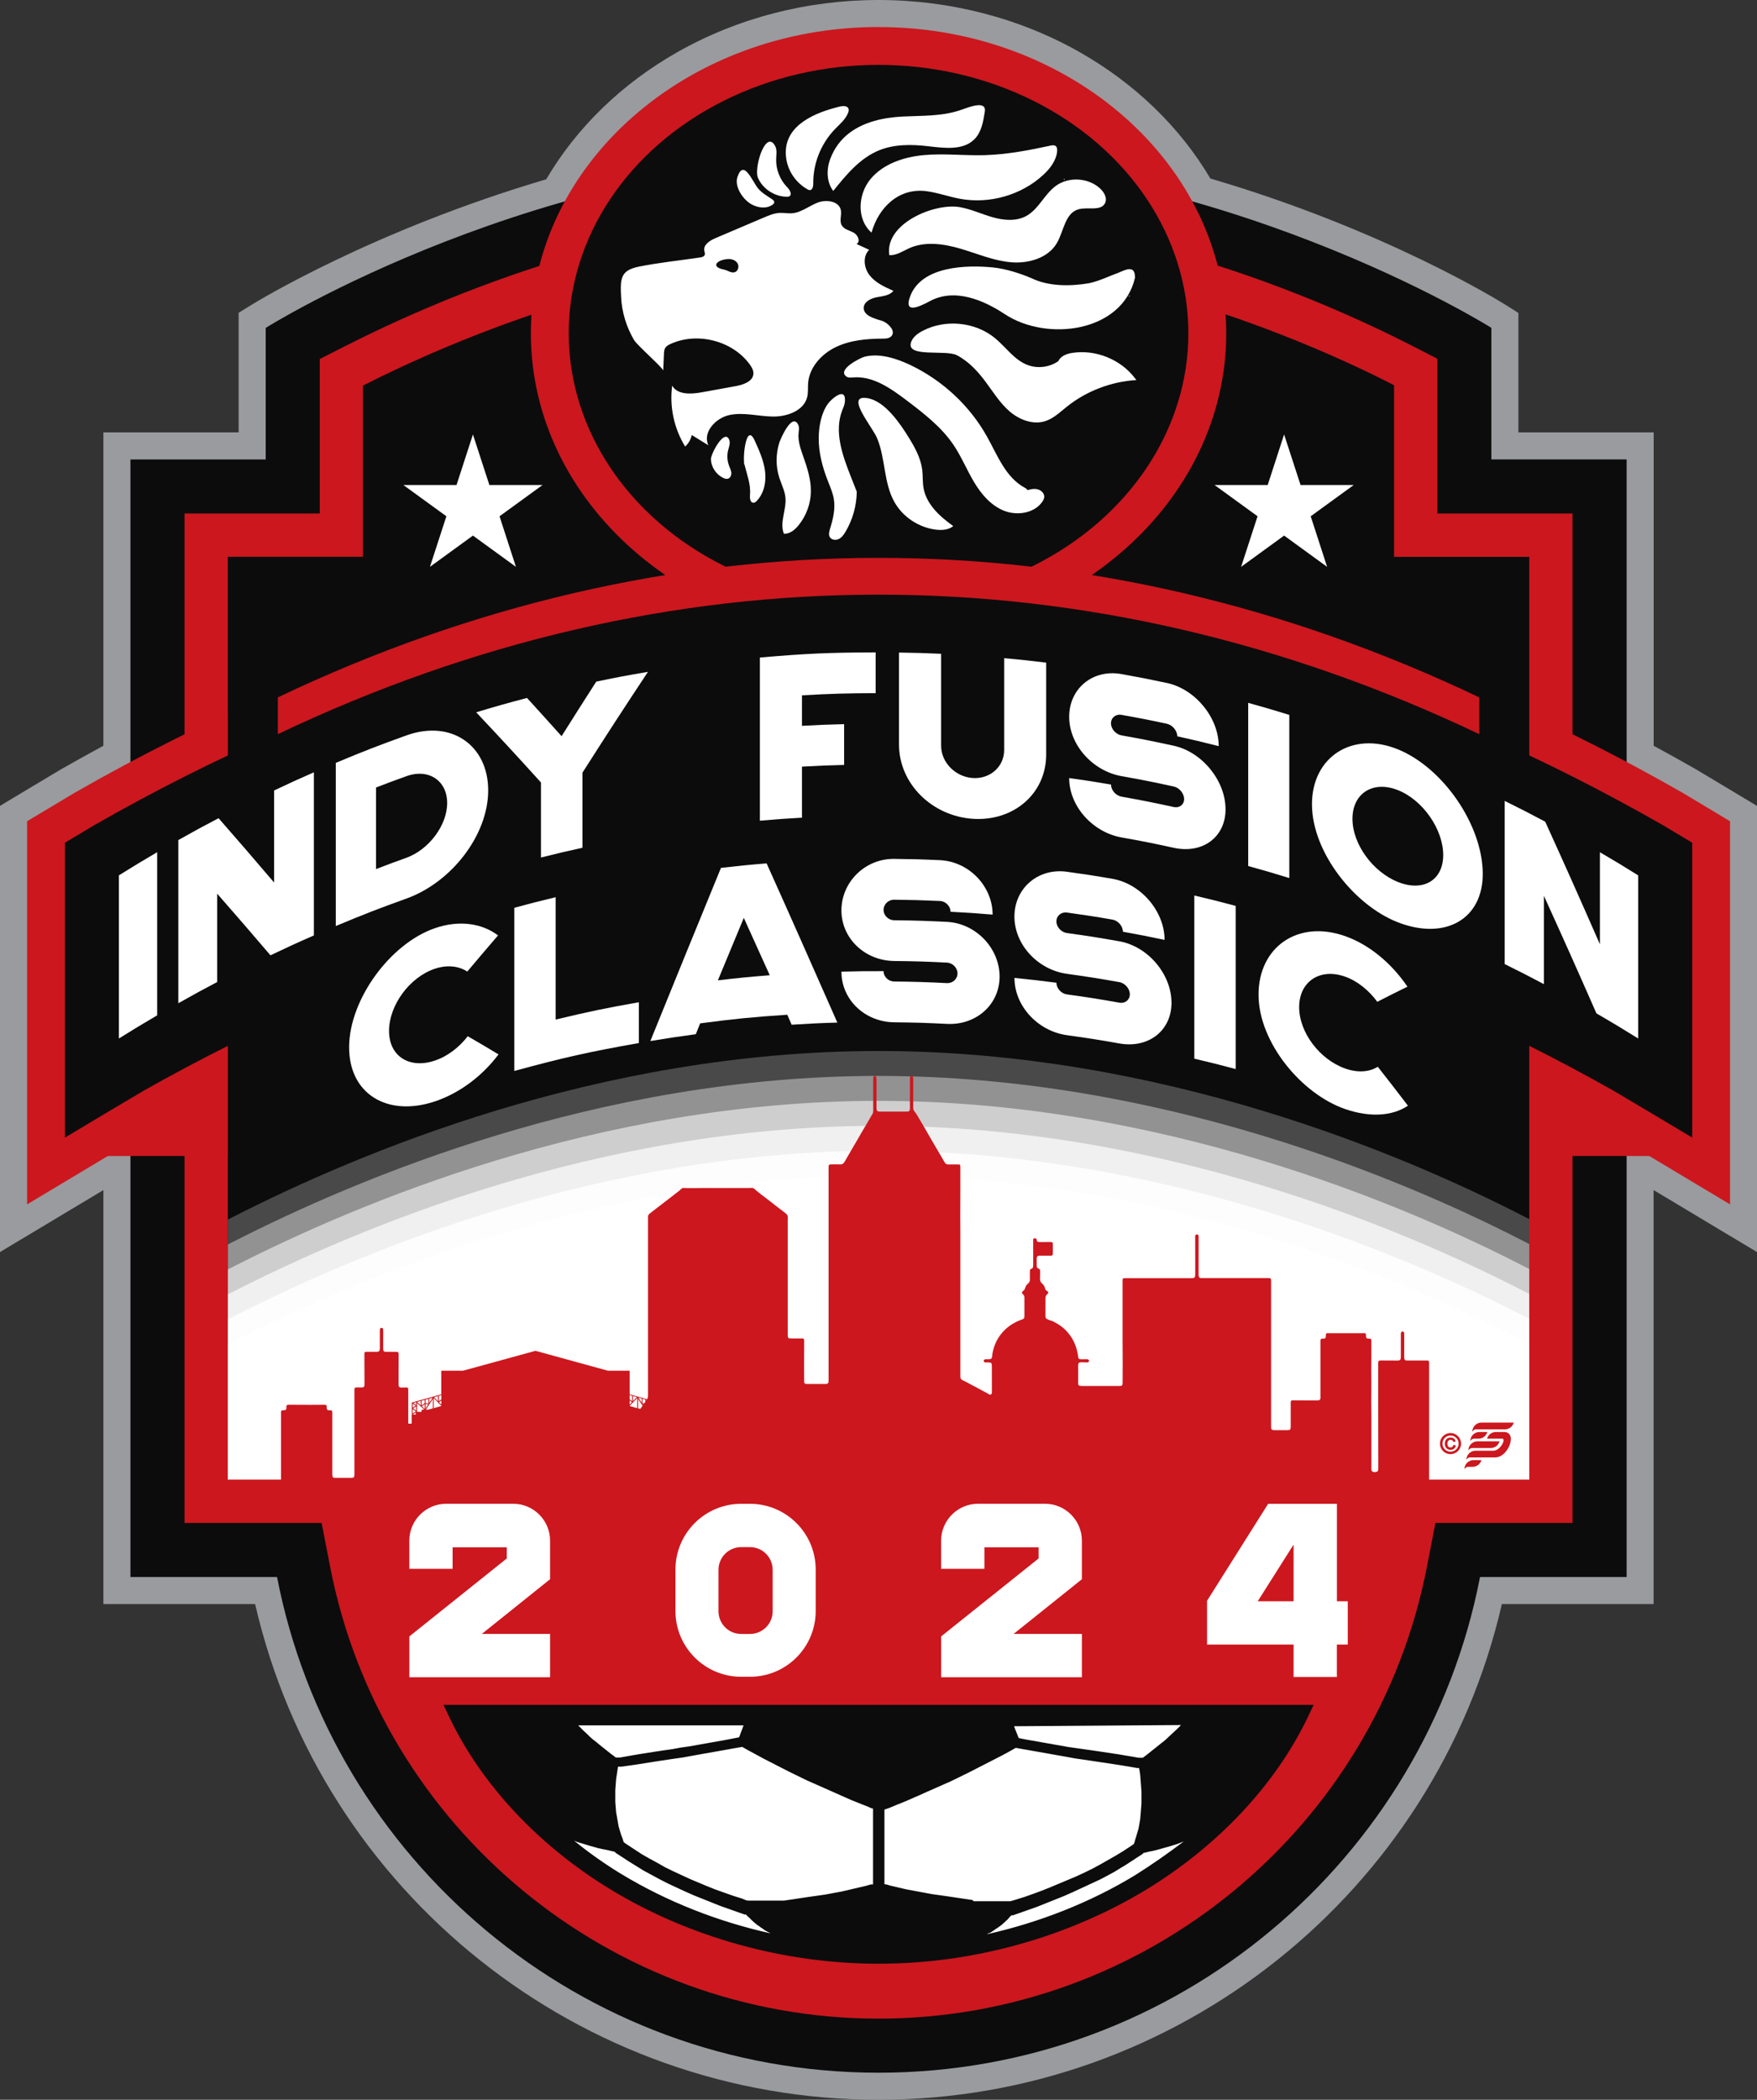
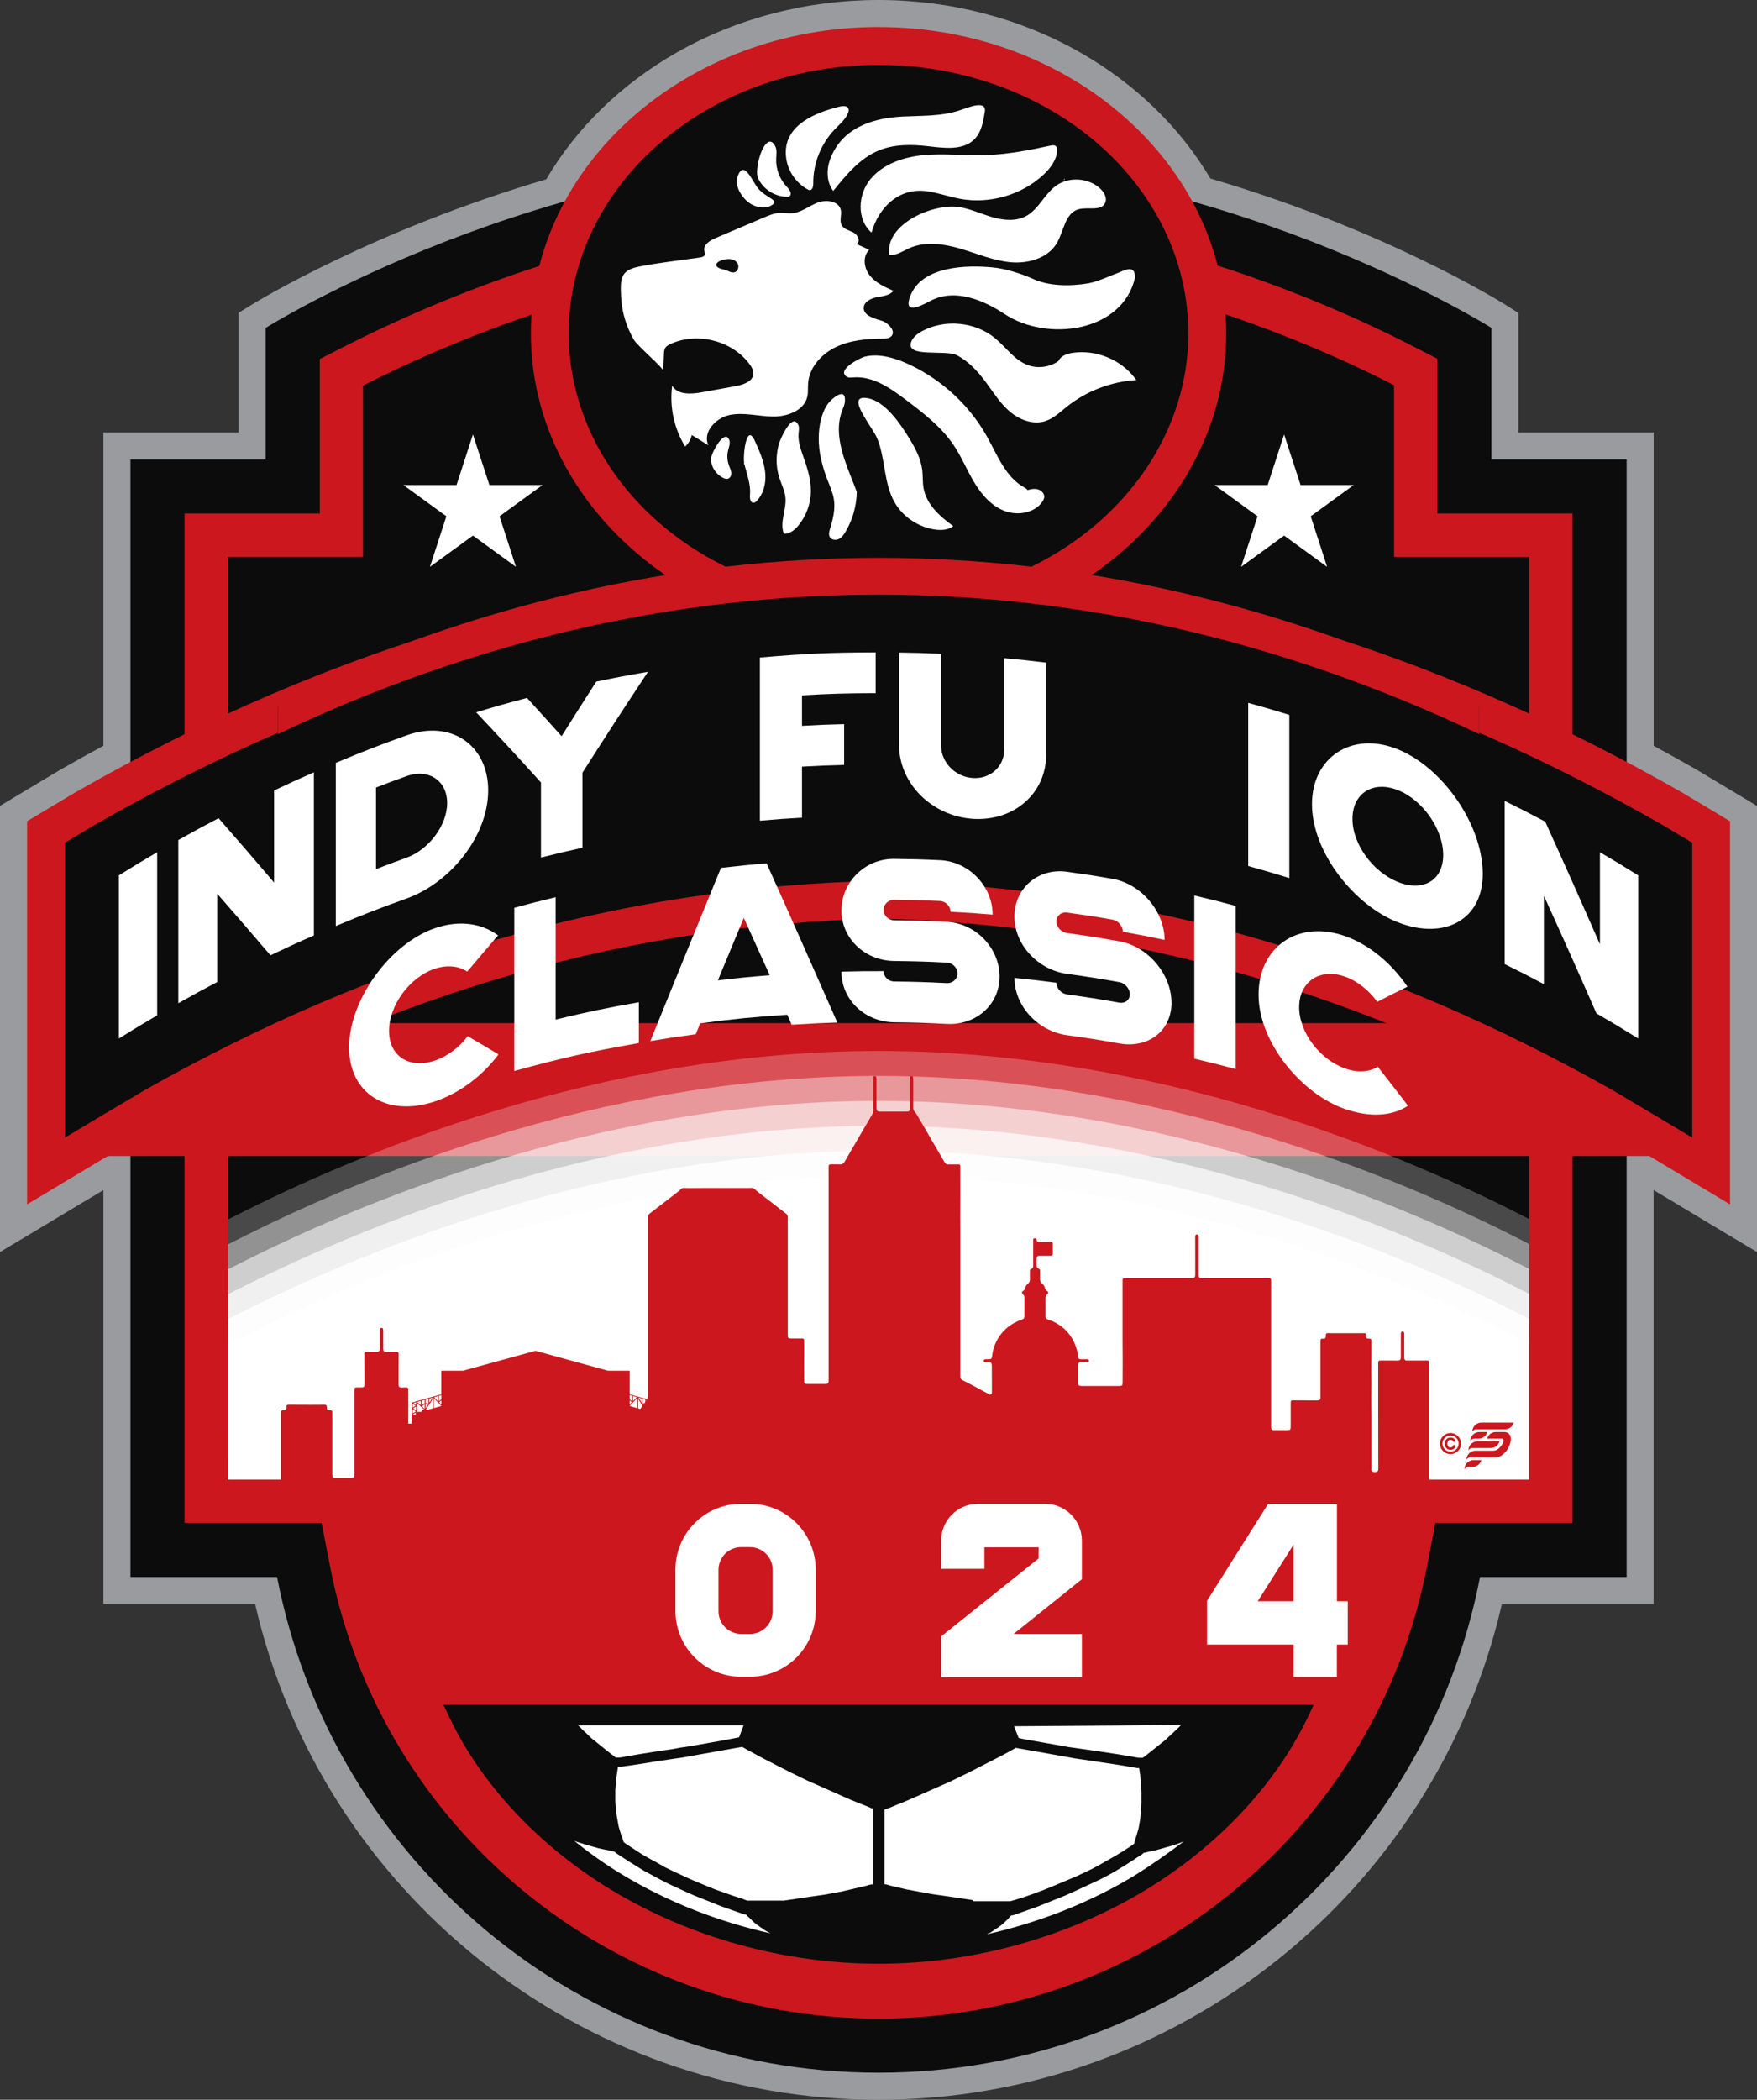
<svg xmlns="http://www.w3.org/2000/svg" id="Layer_1" viewBox="0 0 426.16 509.12">
  <rect x="0" y="0" width="426.16" height="509.12" fill="#333333" stroke="none" />
  <defs>
    <style>.cls-1{fill:none;}.cls-2,.cls-3,.cls-4,.cls-5,.cls-6,.cls-7{fill:#fff;}.cls-8{fill:#999b9e;}.cls-9{fill:#cc171e;}.cls-10{fill:#0c0c0c;}.cls-3{opacity:.55;}.cls-4{opacity:.85;}.cls-5{opacity:.7;}.cls-6{opacity:.25;}.cls-7{opacity:.4;}</style>
  </defs>
  <g>
    <path class="cls-8" d="M422.98,193.49l-4.46-2.67c-2.83-1.7-4.25-2.54-7.08-4.24l-.07-.04-.05-.03-.05-.03-.07-.04c-3.25-1.86-6.64-3.74-10.1-5.61V104.84h-32.81v-28.96l-3.06-1.93c-1.19-.75-29.2-18.21-71.65-30.66-7.38-12.48-18.3-23.04-31.73-30.66C247.26,4.37,230.41,0,213.08,0s-34.26,4.39-48.85,12.68c-13.46,7.65-24.38,18.26-31.74,30.79-42.09,12.43-70.29,29.7-71.5,30.45l-3.11,1.92v29H25.08v75.98c-3.46,1.87-6.85,3.75-10.1,5.61l-.07,.04-.06,.03-.06,.04-.07,.04c-2.83,1.69-4.24,2.53-7.08,4.23l-4.46,2.67-3.18,1.91v12.89s0,3.98,0,3.98v41.94s0,21.6,0,21.6v27.78l9.93-5.95,13.9-8.33c.43-.26,.85-.51,1.25-.75v100.38H61.88c16.12,69.97,78.85,120.19,151.2,120.19s135.08-50.22,151.2-120.19h36.8v-100.38c.41,.24,.82,.49,1.25,.75l13.9,8.33,9.93,5.95v-70.34s0-20.97,0-20.97v-3.98s0-3.98,0-3.98v-8.91l-3.19-1.91Z" />
    <path class="cls-10" d="M394.54,111.39h-32.81v-31.9s-66.34-41.77-148.64-41.77S64.45,79.5,64.45,79.5v31.9H31.64V382.37h35.56c13.28,68.48,73.53,120.19,145.89,120.19h0c72.36,0,132.61-51.71,145.89-120.19h35.56V111.39Z" />
    <rect class="cls-9" x="10.89" y="248.08" width="404.4" height="32.21" />
    <path class="cls-9" d="M415.15,196.44c-2.83-1.7-4.24-2.54-7.07-4.23l-.07-.04-.07-.04c-56.24-32.14-112.77-50.19-172.55-55.05v-.79l-9.13-.05c-5.25-.03-7.88-.03-13.1-.03h-.27c-67.75,1.48-131.42,19.77-194.65,55.93l-.07,.04-.07,.04c-2.83,1.69-4.24,2.53-7.07,4.23l-4.46,2.67v9.18s0,3.98,0,3.98v41.94s0,21.6,0,21.6v16.2l13.9-8.33c7.65-4.59,11.4-6.82,19.01-11.32,56.57-31.95,113.36-48.19,173.6-49.63,60.26,1.45,117.06,17.68,173.63,49.63,7.63,4.51,11.38,6.75,19.01,11.32l13.9,8.33v-58.77s0-20.97,0-20.97v-3.98s0-3.98,0-3.98v-5.2l-4.46-2.67Z" />
-     <path class="cls-10" d="M370.93,289.05V135h-32.79v-41.61c-20.98-10.79-69.44-32.06-125.05-32.06s-103.78,21.35-125.04,32.15v41.51H55.25v223.77H370.93v-69.73Z" />
    <g>
      <path class="cls-6" d="M370.93,341.45v-45.84l-1.53-.79c-29.06-14.93-88.02-39.99-156.31-39.99s-126.79,25.1-156.25,40.07l-1.58,.8v45.75H370.93Z" />
      <path class="cls-7" d="M370.93,347.49v-45.84l-1.53-.79c-29.06-14.93-88.02-39.99-156.31-39.99s-126.79,25.1-156.25,40.07l-1.58,.8v45.75H370.93Z" />
      <path class="cls-3" d="M370.93,353.54v-45.84l-1.53-.79c-29.06-14.93-88.02-39.99-156.31-39.99s-126.79,25.1-156.25,40.07l-1.58,.8v45.75H370.93Z" />
      <path class="cls-5" d="M370.93,359.59v-45.84l-1.53-.79c-29.06-14.93-88.02-39.99-156.31-39.99s-126.79,25.1-156.25,40.07l-1.58,.8v45.75H370.93Z" />
      <path class="cls-4" d="M370.93,364.31v-44.52l-1.53-.79c-29.06-14.93-88.02-39.99-156.31-39.99s-126.79,25.1-156.25,40.07l-1.58,.8v44.42H370.93Z" />
      <path class="cls-2" d="M370.93,364.31v-38.47l-1.53-.79c-29.06-14.93-88.02-39.99-156.31-39.99s-126.79,25.1-156.25,40.07l-1.58,.8v38.37H370.93Z" />
    </g>
    <g>
      <path class="cls-9" d="M213.09,150.48c-43.97,0-79.74-31.25-79.74-69.67S169.12,11.15,213.09,11.15s79.74,31.25,79.74,69.67-35.77,69.67-79.74,69.67Z" />
      <path class="cls-9" d="M213.09,15.73c41.51,0,75.15,29.14,75.15,65.08s-33.65,65.08-75.15,65.08-75.15-29.14-75.15-65.08S171.58,15.73,213.09,15.73m0-9.18c-46.5,0-84.33,33.31-84.33,74.26s37.83,74.26,84.33,74.26,84.33-33.31,84.33-74.26S259.59,6.56,213.09,6.56h0Z" />
    </g>
    <path class="cls-9" d="M381.42,124.51h-32.79v-37.53l-5.7-2.92c-24.14-12.4-73.11-33.21-129.84-33.21s-105.32,20.85-129.79,33.28l-5.74,2.92v37.46H44.76v244.75h33.25l2.06,10.61c12.31,63.49,68.25,109.58,133.01,109.58s120.71-46.09,133.02-109.58l2.06-10.61h33.25V124.51ZM55.25,289.15V135h32.79v-41.51c21.25-10.8,70.22-32.15,125.04-32.15s104.07,21.27,125.05,32.06v41.61h32.79v223.77H55.25v-69.63Z" />
    <ellipse class="cls-10" cx="213.09" cy="80.81" rx="75.15" ry="65.08" />
    <path class="cls-1" d="M56.83,288.34c29.46-14.97,88.94-40.07,156.25-40.07s127.25,25.05,156.31,39.99l1.53,.79V135h-32.79v-41.61c-20.98-10.79-69.44-32.06-125.05-32.06s-103.78,21.35-125.04,32.15v41.51H55.25v154.14l1.58-.8Z" />
    <g>
      <path id="path6406" class="cls-2" d="M149.12,455.36c18.73,11.34,41.35,17.72,63.46,17.72h.41c22.21,0,44.73-6.29,63.46-17.72,16.99-10.29,30.4-24.67,38.08-40.48H111.04c7.68,15.81,21.19,30.2,38.08,40.48" />
      <path id="path6408" class="cls-10" d="M109.1,416.6c7.78,16.19,21.6,30.96,39,41.53,19.14,11.62,42.17,18,64.89,18h.31c22.62,0,45.65-6.38,64.79-18,17.3-10.57,31.12-25.24,39-41.53l1.54-3.24H107.56l1.54,3.24Zm102.46,40.29c-.51,0-1.23,.29-1.23,.29l-2.05,.48-2.05,.48-2.05,.48-2.05,.38-2.05,.38-2.05,.29-2.05,.29-1.94,.29-1.94,.29-1.94,.29h-8.8c-.31,0-1.33-.48-1.33-.48l-2.15-.67-2.15-.76-2.15-.76-2.15-.86-2.05-.86-2.05-.86-2.05-.95-2.05-.95-1.94-.95-1.84-1.05-1.94-1.05-1.84-1.05-1.74-1.14-1.74-1.14s-.61-.38-.92-.67l-.1-.29-.1-.38-.41-1.05-.31-1.05-.31-1.05-.2-1.14-.2-1.14-.2-1.14-.1-1.24-.1-1.24v-2.86l.1-1.33,.1-1.33,.2-1.33,.2-1.33s0-.29,.1-.38h.82l3.38-.48,1.84-.29,1.84-.29,1.84-.29,1.94-.29,1.94-.29,2.05-.29,4.2-.76,2.15-.38,2.15-.38,2.15-.38s2.56-.48,3.79-.67l1.33,.76,1.94,1.05,1.94,1.05,2.05,1.05,2.05,1.05,2.05,1.05,2.15,1.05,2.15,1.05,2.15,.95,2.15,.95,4.3,1.91,2.15,.95,2.15,.86,2.15,.86s.51,.29,1.02,.38v18.38h-.2Zm24.36,3.81l-1.94-.29-1.94-.29-1.94-.29-2.05-.29-2.05-.29-2.05-.38-2.05-.38-2.05-.38-2.05-.48-2.05-.48s-.72-.29-1.23-.29v-18.1l1.13-.38,2.05-.86c.1,0,2.15-.86,2.15-.86l2.15-.95c.1,0,2.15-.95,2.15-.95l2.15-.95,2.15-.95,2.15-.95,2.15-1.05,2.15-1.05,2.05-1.05,2.05-1.05,2.05-1.05,2.05-1.05,1.94-1.05s.82-.48,1.33-.76l3.79,.67,2.15,.38,2.15,.38,2.15,.38,2.15,.38,2.05,.38,2.05,.29,1.94,.29,1.94,.29,3.79,.57,1.84,.29,1.74,.29,1.64,.29h.51l.1,.38,.2,1.33,.1,1.33,.1,1.33,.1,1.33v2.86l-.1,1.33-.1,1.24-.1,1.24-.2,1.14-.2,1.14-.31,1.05-.31,1.05s-.31,.95-.31,1.05l-.1,.29s0,.29-.1,.29c-.31,.29-.92,.67-.92,.67l-1.74,1.14-1.74,1.05-1.84,1.05-1.84,1.05-1.94,1.05-1.94,.95-2.05,.95-2.05,.86-2.05,.86-2.05,.86-2.15,.86-2.05,.76-2.15,.76-2.15,.67s-.92,.29-1.33,.38h-8.9m39.3-6.38c-10.95,6.67-23.34,11.53-36.03,14.38,.31-.29,.61-.29,.61-.29,.1,0,.92-.57,.92-.57l.82-.57c.1,0,.82-.57,.82-.57,.1,0,.82-.67,.82-.67l.72-.67c.1,0,.72-.76,.72-.76,0,0,.31-.38,.51-.48h.31l1.64-.57,2.15-.76,2.15-.76,2.15-.86,2.15-.86,2.15-.86,2.15-.95,2.05-.95,2.05-.95,2.05-.95c.1,0,2.05-1.05,2.05-1.05l1.94-1.05,1.84-1.14c.1,0,1.84-1.14,1.84-1.14l1.74-1.14,1.33-.86,.31-.29c.2,0,1.23-.29,1.23-.29,.1,0,1.43-.29,1.43-.29,.1,0,1.43-.38,1.43-.38l1.33-.38c.1,0,1.33-.38,1.33-.38l1.23-.38s.82-.29,1.74-.67c-3.79,2.86-7.57,5.52-11.67,8.1m10.95-36.29c-.2,.29-1.13,1.14-1.13,1.14l-1.33,1.24-1.33,1.24-1.43,1.14-1.43,1.14-1.43,1.14s-.72,.57-1.13,.86h-1.02l-1.64-.29-1.74-.29-1.74-.29-3.79-.57-1.94-.29-2.05-.29-2.05-.29-2.05-.29-2.15-.38-2.15-.38-2.15-.38-2.15-.38s-2.87-.48-3.48-.67c-.2-.38-.31-.76-.31-.76l-.61-1.52-.2-.57,40.43-.29h0Zm-106.04,0l-.2,.57-.51,1.33-.1,.29s-.1,.38-.31,.76l-3.48,.67-2.15,.38-2.15,.38-2.15,.38-2.15,.38-2.05,.29-2.05,.38-2.05,.29-1.94,.29-1.84,.29-1.84,.29-1.74,.29-1.64,.29-1.64,.29h-1.02c-.31-.29-1.13-.86-1.13-.86l-1.43-1.14-1.43-1.14s-1.33-1.14-1.43-1.14c0,0-1.33-1.14-1.33-1.24l-1.23-1.14s-.82-.86-1.13-1.14h40.12Zm-41.15,28c.1,0,.72,.29,.72,.29l1.23,.38,1.23,.38,1.33,.38c.1,0,1.33,.38,1.33,.38l1.33,.29c.1,0,1.43,.29,1.43,.29l1.23,.29c.1,0,.31,.29,.31,.29l1.33,.86,1.74,1.14,1.84,1.14,1.84,1.14,1.94,1.05,1.94,1.05,2.05,1.05,2.05,.95,2.05,.95,2.15,.95,2.15,.86,2.15,.86,2.15,.86,2.15,.76,2.15,.76,1.64,.57h.31c.2,.29,.41,.48,.41,.48,.1,0,.82,.76,.82,.76l.72,.67,.82,.67c.1,0,.82,.57,.82,.57,.1,0,.82,.57,.82,.57l.82,.48c.1,0,.72,.38,.72,.38h.1c-12.9-2.86-25.28-7.72-36.44-14.48-4.2-2.57-8.09-5.33-11.77-8.38,.31,.29,.41,.29,.41,.38" />
    </g>
    <polygon class="cls-9" points="55.25 358.78 370.93 358.78 338.4 368.01 332.45 375.44 88.25 371.36 55.25 358.78" />
    <g>
      <path class="cls-10" d="M403.38,200.1c-55.46-31.7-113.26-50.64-177.17-54.47v-.21c-5.25-.03-7.87-.03-13.12-.03-68.59,1.49-130.88,20.74-190.29,54.72-2.82,1.68-4.23,2.53-7.05,4.22,0,3.18,0,4.78,0,7.96,0,13.98,0,27.96,0,41.94v21.6c7.65-4.59,11.48-6.87,19.14-11.4,55.84-31.55,113.89-49.36,178.19-50.87,64.3,1.51,122.37,19.31,178.23,50.87,7.66,4.53,11.48,6.81,19.14,11.4v-21.6c0-13.98,0-27.96,0-41.94,0-3.18,0-4.78,0-7.96-2.82-1.69-4.23-2.53-7.05-4.22Z" />
      <g>
        <path class="cls-2" d="M28.84,251.8c0-13.19,0-26.37,0-39.56,3.69-2.3,5.55-3.42,9.28-5.61,0,13.19,0,26.37,0,39.56-3.73,2.18-5.59,3.3-9.28,5.61Z" />
        <path class="cls-2" d="M76.13,187.25c0,13.19,0,26.37,0,39.56-4.23,1.85-6.34,2.82-10.53,4.82-5.2-6.09-7.79-9.08-12.92-14.94,0,8.57,0,12.85,0,21.42-3.79,2-5.68,3.02-9.43,5.14,0-13.19,0-26.37,0-39.56,3.88-2.19,5.84-3.25,9.76-5.31,5.35,6.12,8.05,9.24,13.47,15.6,0-8.93,0-13.39,0-22.32,3.84-1.82,5.77-2.7,9.65-4.4Z" />
        <path class="cls-2" d="M118.41,191.63c0,10.91-8.96,22.34-19.83,26.24-6.89,2.48-10.32,3.81-17.13,6.66,0-13.19,0-26.37,0-39.56,6.81-2.85,10.23-4.18,17.13-6.66,10.87-3.9,19.83,2.41,19.83,13.32Zm-9.95,3.08c0-5.43-4.48-8.45-9.89-6.51-2.95,1.06-4.42,1.61-7.36,2.74,0,7.91,0,11.87,0,19.78,2.94-1.13,4.41-1.68,7.36-2.74,5.41-1.94,9.89-7.85,9.89-13.28Z" />
        <path class="cls-2" d="M157.16,162.9c-6.37,9.63-9.55,14.52-15.89,24.45v18.2c-4.03,.88-6.04,1.36-10.06,2.37v-18.2c-6.31-6.96-9.45-10.36-15.71-17.01,4.92-1.49,7.38-2.18,12.33-3.48,3.34,3.67,5.02,5.52,8.38,9.27,3.36-5.33,5.04-7.98,8.41-13.23,5.01-1.05,7.52-1.52,12.54-2.37Z" />
        <path class="cls-2" d="M212.39,158.18v9.89c-7.15,.02-10.73,.12-17.87,.52,0,2.96,0,4.44,0,7.4,4.09-.23,6.13-.31,10.22-.41,0,3.96,0,5.93,0,9.89-4.09,.1-6.13,.19-10.22,.41,0,4.95,0,7.43,0,12.38-4.09,.23-6.13,.37-10.21,.73,0-13.19,0-26.37,0-39.56,11.22-.97,16.84-1.22,28.08-1.25Z" />
        <path class="cls-2" d="M253.75,160.67v22.27c0,9.55-7.97,16.26-17.83,15.59-9.86-.68-17.87-8.49-17.87-18.04,0-8.91,0-13.36,0-22.27,4.09,.06,6.13,.12,10.22,.31,0,8.91,0,13.36,0,22.27,0,4.07,3.45,7.55,7.65,7.84,4.2,.29,7.64-2.72,7.64-6.79,0-8.91,0-13.36,0-22.27,4.08,.37,6.12,.59,10.19,1.09Z" />
-         <path class="cls-2" d="M297.26,196.19c0,6.84-5.61,10.9-12.58,9.37-5.05-1.1-7.58-1.61-12.65-2.51-7-1.25-12.7-7.56-12.7-14.4,4.07,.57,6.1,.88,10.15,1.58,0,1.36,1.16,2.68,2.55,2.93,5.07,.91,7.6,1.41,12.65,2.51,1.38,.3,2.53-.57,2.53-1.92,0-1.36-1.15-2.75-2.53-3.05-5.05-1.1-7.58-1.61-12.65-2.51-7-1.25-12.7-7.56-12.7-14.4,0-6.84,5.7-11.61,12.7-10.35,4.4,.79,6.59,1.22,10.98,2.15,6.97,1.49,12.59,8.48,12.59,15.32-4.01-1.02-6.03-1.49-10.06-2.39,0-1.36-1.15-2.74-2.54-3.04-4.38-.94-6.58-1.37-10.98-2.15-1.39-.25-2.55,.68-2.55,2.04s1.16,2.68,2.55,2.93c5.07,.91,7.6,1.41,12.65,2.51,6.97,1.52,12.58,8.54,12.58,15.38Z" />
        <path class="cls-2" d="M302.75,209.98c0-13.19,0-26.37,0-39.56,4,1.11,5.99,1.69,9.97,2.92,0,13.19,0,26.37,0,39.56-3.98-1.23-5.97-1.81-9.97-2.92Z" />
        <path class="cls-2" d="M359.64,211.63c.15,11.29-9.17,16.42-20.55,12.01-10.55-4.09-20.82-16.94-20.87-28.55-.06-11.53,9.76-17.93,20.87-13.39,10.85,4.43,20.4,18.15,20.55,29.93Zm-9.59-4.32c0-6.16-4.87-13.29-10.96-15.72-6.09-2.43-11.05,.78-11.05,6.94,0,6.16,4.96,12.9,11.05,15.33,6.09,2.43,10.96-.39,10.96-6.55Z" />
        <path class="cls-2" d="M397.34,212.24c0,13.19,0,26.37,0,39.56-4.03-2.51-6.06-3.73-10.13-6.1-5.06-11.51-7.61-17.21-12.74-28.5,0,8.57,0,12.85,0,21.42-3.79-2.01-5.69-2.98-9.52-4.87,0-13.19,0-26.37,0-39.56,3.96,1.95,5.92,2.96,9.84,5.04,5.35,11.77,8,17.72,13.27,29.73,0-8.93,0-13.39,0-22.32,3.73,2.18,5.59,3.3,9.28,5.61Z" />
      </g>
      <g>
        <path class="cls-2" d="M120.92,255.65c-3.88,5.17-9.35,9.36-15.4,11.39-11.59,3.89-20.95-1.82-20.84-13.29,.11-11.48,9.97-24.98,20.84-28.71,5.93-2.03,11.4-1.15,15.28,1.76-2.99,3.47-4.48,5.23-7.46,8.77-2.05-1.34-4.83-1.7-7.88-.68-6.17,2.07-11.1,8.91-11.1,15.07,0,6.16,4.94,9.27,11.1,7.2,3.11-1.04,5.95-3.25,7.99-5.91,2.98,1.72,4.47,2.6,7.46,4.4Z" />
        <path class="cls-2" d="M154.96,243.01c0,3.96,0,5.93,0,9.89-12.16,2.15-18.21,3.5-30.22,6.77,0-13.19,0-26.37,0-39.56,4-1.09,6.01-1.6,10.03-2.57,0,11.87,0,17.8,0,29.67,8.04-1.93,12.08-2.77,20.19-4.2Z" />
        <path class="cls-2" d="M203.1,247.94c-4.44,.13-6.66,.24-11.09,.52-.42-.97-.63-1.45-1.05-2.42-8.47,.56-12.7,.98-21.14,2.09-.42,1.05-.63,1.57-1.05,2.63-4.42,.59-6.62,.93-11.03,1.66,5.68-14.01,11.39-28,17.13-41.99,4.42-.51,6.64-.73,11.07-1.09,5.78,12.84,11.48,25.72,17.16,38.6Zm-16.4-11.48c-2.52-5.59-3.78-8.37-6.29-13.91-2.52,6.04-3.77,9.07-6.29,15.15,5.03-.59,7.54-.84,12.58-1.24Z" />
        <path class="cls-2" d="M242.45,236.77c0,6.84-5.71,11.85-12.78,11.49-5.11-.26-7.67-.33-12.79-.39-7.07-.08-12.79-5.44-12.79-12.28,4.09-.11,6.13-.13,10.22-.12,0,1.36,1.17,2.49,2.57,2.51,5.12,.06,7.68,.14,12.79,.39,1.4,.07,2.57-.99,2.57-2.35s-1.17-2.55-2.57-2.62c-5.11-.26-7.67-.33-12.79-.39-7.07-.08-12.79-5.44-12.79-12.28,0-6.84,5.72-12.56,12.79-12.48,4.44,.05,6.66,.11,11.1,.31,7.06,.32,12.78,6.36,12.78,13.2-4.08-.34-6.12-.48-10.21-.69,0-1.36-1.17-2.55-2.57-2.61-4.44-.2-6.66-.26-11.1-.31-1.4-.02-2.57,1.11-2.57,2.47s1.17,2.49,2.57,2.51c5.12,.06,7.68,.14,12.79,.39,7.06,.35,12.78,6.42,12.78,13.26Z" />
        <path class="cls-2" d="M284.15,243.12c0,6.84-5.65,11.13-12.65,9.88-5.07-.9-7.61-1.3-12.7-2-7.03-.97-12.74-7.05-12.74-13.89,4.08,.41,6.11,.64,10.18,1.17,0,1.36,1.16,2.64,2.56,2.83,5.09,.7,7.63,1.11,12.7,2,1.39,.25,2.54-.67,2.54-2.03s-1.16-2.7-2.55-2.95c-5.07-.9-7.61-1.3-12.7-2.01-7.03-.97-12.74-7.05-12.74-13.89s5.71-11.83,12.74-10.86c4.42,.61,6.62,.95,11.02,1.71,7.01,1.21,12.66,7.97,12.66,14.81-4.04-.85-6.06-1.25-10.11-1.98,0-1.36-1.16-2.7-2.55-2.94-4.4-.76-6.61-1.1-11.02-1.71-1.39-.19-2.56,.79-2.56,2.14s1.16,2.64,2.56,2.83c5.09,.7,7.63,1.11,12.7,2,7,1.24,12.65,8.03,12.65,14.87Z" />
        <path class="cls-2" d="M289.68,256.69c0-13.19,0-26.37,0-39.56,4.02,.94,6.03,1.45,10.04,2.52,0,13.19,0,26.37,0,39.56-4.01-1.07-6.01-1.57-10.04-2.52Z" />
        <path class="cls-2" d="M341.49,268.1c-3.79,2.53-9.21,2.87-15.19,.82-10.6-3.63-21.01-16.17-21.04-27.69-.04-11.55,9.49-18.34,21.04-14.24,5.97,2.12,11.29,6.69,15.08,12.24-2.92,1.43-4.39,2.17-7.32,3.67-2.02-2.75-4.77-5.02-7.81-6.1-6.14-2.18-11.14,1.23-11.14,7.39,0,6.16,5,12.7,11.14,14.88,3.1,1.1,5.91,.85,7.93-.42,2.94,3.74,4.4,5.63,7.32,9.45Z" />
      </g>
    </g>
    <g>
      <path class="cls-2" d="M178.74,43.46c.03-.21,.08-.42,.15-.62,1.5-4.34,3.56,1.08,4.95,2.81,.91,1.12,2.22,1.85,3.43,2.66,.26,.18,.54,.41,.53,.72,0,.24-.2,.44-.4,.58-1.4,1.05-3.44,.82-5,0-1.93-1.01-4-3.79-3.66-6.15Z" />
      <path class="cls-2" d="M183.64,41.37c.14-3.5,2.46-9.37,4.34-6.03,.53,.95,.32,2.11,.28,3.19-.09,2.51,.9,5.05,2.67,6.86,.63,.64,1.3,1.79,.51,2.21-.18,.1-.4,.11-.61,.1-2.96-.02-5.82-1.9-6.98-4.56-.18-.42-.25-1.04-.22-1.77Z" />
      <path class="cls-2" d="M180.42,112.36s.05,.03,.13,.1c-.14,.12-.31,0-.13-.1Z" />
      <path class="cls-2" d="M177.36,114.45c0,.06,.02,.12,.02,.17,.05,.6-.24,1.28-.82,1.45-.39,.11-.8-.02-1.16-.2-1.71-.83-2.9-2.62-2.97-4.49-.05-1.31,3.29-7.6,4.44-4.74,.32,.8-.05,1.68-.26,2.51-.31,1.24-.23,2.57,.22,3.77,.19,.51,.44,1,.53,1.53Z" />
      <path class="cls-2" d="M185.65,115.73c-.02,2.08-.63,4.17-2.05,5.68-.23,.25-.51,.49-.85,.49-.82,0-.91-1.16-.84-1.97,.23-2.51-.77-4.95-1.37-7.41-.43-1.74,.47-10.21,2.52-5.68,1.07,2.36,2.15,4.76,2.49,7.32,.07,.52,.1,1.04,.1,1.57Z" />
      <path class="cls-2" d="M196.64,117.95c.03,.42,.04,.84,.04,1.26-.05,2.93-1.11,5.83-2.97,8.13-.89,1.11-2.13,2.14-3.57,2.09-1.11-2.74,.64-5.81,.37-8.75-.16-1.71-.99-3.28-1.51-4.91-.86-2.71-.83-5.67,0-8.38,.26-.84,3.07-7.47,4.6-4.41,.32,.64,.15,1.39,.09,2.1-.17,1.94,.52,3.84,1.17,5.69,.82,2.33,1.6,4.73,1.78,7.19Z" />
      <path class="cls-2" d="M273.8,71.93c.05-.13,.08-.21,.11-.3,.18,.04,.15,.25-.11,.3Z" />
      <path class="cls-2" d="M275.05,91.24s-.03-.05,.01-.05c.02,.02,.01,.03-.01,.05Z" />
      <path class="cls-2" d="M231,127.41c.07,.05,.14,.1,.21,.15-1.13,.93-2.75,1.04-4.22,.86-4.17-.52-8.03-3.09-10.05-6.7-2.63-4.68-2.14-10.48-4.18-15.43-1.18-2.86-8.02-10.76-2.3-9.74,4.3,.77,7.96,6.3,10.01,9.62,1.49,2.41,2.88,4.98,3.22,7.78,.18,1.47,.06,2.97,.32,4.42,.68,3.82,3.79,6.74,7,9.04Z" />
      <path class="cls-2" d="M207.81,119.18c-.03,3.41-.99,6.82-2.74,9.77-.41,.68-.89,1.37-1.6,1.73-.72,.36-1.73,.26-2.17-.41-.39-.61-.18-1.4,.03-2.08,.72-2.32,1.31-4.76,.92-7.16-.25-1.55-.9-3-1.47-4.46-1.3-3.33-2.24-6.85-2.2-10.42,.03-2.72,.59-5.93,2.2-8.21,.87-1.23,4.55-4.43,4.14-.45-.07,.71-.4,1.37-.65,2.04-1.98,5.14,.05,10.84,2.07,15.96,.49,1.23,.97,2.47,1.46,3.7Z" />
      <path class="cls-2" d="M275.3,91.71c.11,.14,.21,.29,.32,.44-6.14,.37-12.14,2.67-16.9,6.49-1.66,1.33-3.24,2.87-5.28,3.5-2.95,.9-6.21-.38-8.54-2.37-2.33-2-3.95-4.64-5.77-7.09-1.92-2.59-4.16-5.05-7.04-6.55-2.75-1.42-12.42,.68-11.11-3.16,.42-1.24,1.58-2.1,2.75-2.72,5.5-2.93,12.79-2.22,17.59,1.72,2.66,2.19,4.68,5.3,7.92,6.53,2.45,.93,5.37,.55,7.49-.96,.54-1.26,2.06-1.79,3.44-1.99,5.67-.84,11.72,1.64,15.12,6.17Z" />
      <path class="cls-2" d="M220.51,60.19c-1.62,.73-3.01,1.76-4.81,1.68-1.18-7.64,10.95-12.73,17.13-11.64,2.72,.48,5.25,1.68,7.91,2.44,2.66,.76,5.65,1.04,8.09-.25,3.09-1.64,4.46-5.32,7.29-7.37,3.18-2.31,8.07-1.95,10.86,.8,.9,.89,1.61,2.23,1.07,3.37-1,2.07-4.23,.89-6.47,1.53-3.28,.93-3.54,5.31-5.25,8.21-2.12,3.61-6.86,4.99-11.09,4.63-4.23-.36-8.19-2.08-12.25-3.28-4.06-1.2-8.59-1.86-12.45-.13,0,0-.01,0-.02,0Z" />
      <path class="cls-2" d="M190.6,36.58c.25-6.41,7.17-9.32,13.12-10.75,.76-.18,1.81-.21,2.08,.52,.12,.31,.03,.66-.08,.97-.61,1.62-2.04,2.78-3.25,4.04-3.37,3.51-5.28,8.33-5.21,13.15,.01,.69-.21,1.66-.91,1.59-.16-.02-.3-.09-.43-.16-2.68-1.47-4.63-4.17-5.16-7.14-.14-.78-.19-1.51-.16-2.2Z" />
      <path class="cls-2" d="M257.99,43.5c.08-.13,.16-.14,.25-.08,.08,.16-.15,.23-.25,.08Z" />
      <path class="cls-2" d="M216.12,79.48c-.52-.79-1.48-1.49-2.41-1.76-1.83-.52-4.27-1.24-4.21-3.11,.05-1.45,1.72-2.27,3.17-2.54,1.45-.27,3.11-.41,4.03-1.55-2.11-.93-4.31-1.93-5.74-3.72-1.43-1.79-1.78-4.63-.14-6.23-1.02-.47-2.05-.94-3.07-1.41,1.03-.55,.34-2.18-.68-2.74-1.03-.56-2.36-.8-2.92-1.81-.62-1.11,.07-2.51-.22-3.74-.52-2.16-3.6-2.55-5.7-1.71s-3.96,2.41-6.21,2.56c-.96,.06-1.92-.14-2.88-.1-1.35,.06-2.62,.59-3.86,1.12-3.9,1.66-7.8,3.32-11.7,4.98-1.37,.58-2.99,1.58-2.76,3.02,.06,.37,.24,.75,.1,1.09-.17,.41-.69,.53-1.14,.6-4.92,.74-9.95,1.24-14.83,2.22-4.48,.9-4.53,2.93-4.3,7.41,.18,3.63,1.28,7.22,3.12,10.36,.79,1.35,7.09,6.8,7.09,7.44,.06-1.35,.12-2.7,.18-4.06,.02-.49,.05-1,.3-1.42,.28-.48,.81-.76,1.32-.99,6.5-2.96,15.01-.77,19.18,4.96,.49,.68,.95,1.45,.9,2.28-.11,1.85-2.41,2.65-4.27,2.99-2.77,.5-5.55,1.01-8.32,1.51-2.57,.47-5.86,.62-7.11-1.62-.69,5.08,.44,10.37,3.14,14.76,.82-.73,1.39-1.73,1.6-2.79,1.35,.83,2.69,1.66,4.04,2.49-1.48-3.1,1.74-6.65,5.16-7.35,3.42-.7,6.94,.32,10.43,.38,3.49,.06,7.57-1.41,8.38-4.74,.27-1.1,.13-2.25,.22-3.38,.3-3.8,3.22-7.04,6.71-8.72s7.48-2.03,11.37-2.05c.68,0,1.42-.02,1.95-.45,.72-.59,.62-1.42,.11-2.18Zm-37.53-13.69c-.13,.1-.27,.18-.44,.23-.86,.22-1.66-.48-2.53-.65-3.35-.65-1.78-2.38,.93-2.56,.9-.06,1.88,.27,2.34,1.04,.37,.62,.22,1.51-.31,1.95Z" />
      <path class="cls-2" d="M275.3,67.32c-3.09,13.36-21.48,15.56-31.61,8.84-5.07-3.36-12.08-6.4-18.14-3.15-2.69,1.45-6.48,3.19-4.75-1.27,2.83-7.27,13.66-7.52,20.01-6.9,3.15,.31,6.79,1.5,9.39,2.62,4.1,1.99,9.32,1.99,13.89,1.22,2.55-.53,4.86-1.71,7.19-2.55,1.81-.77,4.04-1.95,4.01,1.19Z" />
      <path class="cls-2" d="M206.05,32.22c3.48-2.64,8.13-3.72,12.85-3.96,4.57-.23,9.25-.04,13.61-1.42,1.51-.48,2.98-1.14,4.55-1.32,.63-.07,1.39,0,1.7,.54,.2,.35,.15,.78,.08,1.18-.37,2.33-.81,4.83-2.49,6.52-2.75,2.77-7.34,2.15-11.26,1.69-3.96-.46-8.11-.51-11.8,.97-4.7,1.89-8.05,5.97-11.19,9.88-1.62-2.15-1.68-5.15-.76-7.67,1.02-2.77,2.66-4.86,4.7-6.41Z" />
      <path class="cls-2" d="M239.17,37.61c5.26-.19,10.46-1.18,15.61-2.3,.42-.09,.91-.17,1.26,.09,.35,.26,.4,.76,.37,1.19-.17,2.3-1.7,4.29-3.42,5.86-5.29,4.86-12.98,7.06-20.1,5.76-2.74-.5-5.38-1.48-8.14-1.85-6.74-.9-11.66,3.96-13.36,10.04-3.65-3.16-3.33-9.26-.26-12.97,3.07-3.71,8.08-5.37,12.93-5.82,4.85-.44,9.74,.14,14.61,.02,.17,0,.34,0,.51-.02Z" />
      <path class="cls-2" d="M253.28,120.25c.01,.09,.01,.19,0,.28-.03,.39-.22,.75-.44,1.08-1.91,2.84-6.12,3.5-9.33,2.22-3.21-1.28-5.55-4.07-7.3-7.02-1.74-2.94-3.04-6.13-4.96-8.97-2.97-4.38-7.28-7.68-11.52-10.89-3.77-2.84-8.03-5.82-12.76-5.44-.56,.05-1.17,.12-1.63-.18-2.48-1.66,3.29-4.55,4.34-4.83,3.62-.95,7.81,.44,11.05,1.97,7.86,3.73,14.5,9.91,18.69,17.43,2.53,4.54,4.52,9.88,9.14,12.36,.32,.17,.71,.42,.68,.78-.03,.36-.79,.27-.59-.03,.92-.29,1.89-.58,2.84-.41,.86,.15,1.68,.82,1.78,1.64Z" />
    </g>
    <path class="cls-10" d="M358.79,180.17c-94.69-45.11-196.72-45.1-291.4,0,0-3.57,0-5.35,0-8.92,94.68-45.1,196.71-45.11,291.4,0,0,3.57,0,5.35,0,8.92Z" />
    <path class="cls-9" d="M358.79,178.01c-94.69-45.11-196.72-45.1-291.4,0,0-3.57,0-5.35,0-8.92,94.68-45.1,196.71-45.11,291.4,0,0,3.57,0,5.35,0,8.92Z" />
    <g>
      <polygon class="cls-2" points="114.71 105.34 118.7 117.6 131.59 117.6 121.16 125.18 125.14 137.44 114.71 129.86 104.28 137.44 108.27 125.18 97.84 117.6 110.73 117.6 114.71 105.34" />
      <polygon class="cls-2" points="311.46 105.34 315.45 117.6 328.34 117.6 317.91 125.18 321.89 137.44 311.46 129.86 301.03 137.44 305.02 125.18 294.59 117.6 307.48 117.6 311.46 105.34" />
    </g>
    <g>
      <path class="cls-9" d="M153.44,341.97c0,.27,0,.55-.01,.82,0,.13,0,.25,0,.38,0,.13,.05,.28,.18,.3,.11,.02,.25-.02,.34-.09,.13-.1,.25-.23,.34-.36,.82-1.14,1.64-2.28,2.46-3.42,.28-.39,.43-.8,.43-1.28-.01-5.94,0-11.88,0-17.82,0-8.37,0-16.75,0-25.12,0-.1,0-.21,0-.31-.01-.36,.12-.62,.43-.85,1.62-1.23,3.22-2.48,4.83-3.72,.78-.6,1.56-1.2,2.34-1.81,.16-.13,.31-.28,.46-.43,.19-.18,.42-.24,.69-.22,.54,.04,1.09,.05,1.63,.04,1.07,0,2.14-.03,3.21-.03,3.61,0,7.22,0,10.83,0,.21,0,.42,0,.63-.02,.31-.03,.57,.07,.8,.28,1.02,.93,2.17,1.72,3.25,2.57,1.43,1.13,2.88,2.24,4.33,3.35,.33,.25,.48,.54,.47,.96-.03,.78-.01,1.55-.01,2.33,0,8.71,0,17.42,0,26.13,0,.78,.09,.88,.85,.88,.84,0,1.68,0,2.52,0,.06,0,.13,0,.19,0,.29,.02,.4,.14,.42,.44,0,.1,0,.21,0,.31,0,2.1-.02,4.2-.02,6.29,0,1.09,0,2.18,.02,3.27,0,.62,.11,.72,.75,.72,1.47,0,2.94,0,4.41,0,.08,0,.17,0,.25-.01,.29-.04,.46-.2,.5-.48,.02-.16,.02-.33,.02-.5,0-16.96,0-33.91,0-50.87,0-.27-.01-.55,0-.82,0-.43,.13-.56,.57-.56,.71,0,1.43-.04,2.14,.01,.57,.04,.91-.2,1.17-.65,.47-.82,.93-1.64,1.41-2.45,.51-.87,1.02-1.73,1.53-2.6,.34-.58,.66-1.17,1-1.74,.51-.87,1.02-1.73,1.53-2.6,.42-.72,.84-1.45,1.27-2.17,.15-.24,.2-.51,.2-.78,0-.55,0-1.09,0-1.64,0-1.97,0-3.95,0-5.92,0-.21,.01-.42,.05-.63,.02-.16,.17-.26,.31-.26,.16,0,.3,.07,.35,.22,.05,.18,.08,.37,.08,.55,0,1.78,0,3.57,0,5.35,0,.5,0,1.01,0,1.51,0,.15,0,.3,.02,.44,.05,.34,.23,.52,.58,.56,.08,.01,.17,0,.25,0,2.1,0,4.2,0,6.29,0,.15,0,.29,0,.44-.01,.33-.04,.48-.18,.52-.52,.02-.17,.01-.33,.01-.5,0-2.29,0-4.57,0-6.86,0-.17,.02-.33,.05-.5,.04-.16,.16-.24,.32-.25,.16,0,.3,.06,.35,.22,.05,.18,.08,.37,.08,.55,0,1.45,0,2.9,0,4.34,0,.86,0,1.72,0,2.58,0,.4,.11,.73,.39,1.02,.17,.18,.31,.39,.44,.61,.65,1.1,1.3,2.2,1.95,3.3,.48,.83,.96,1.67,1.44,2.51,.47,.82,.95,1.63,1.43,2.44,.5,.85,.99,1.7,1.49,2.55,.17,.29,.34,.58,.51,.87,.19,.32,.47,.46,.84,.46,.73,0,1.47,0,2.2,0,.73,0,.74,.02,.74,.73,0,2.16,0,4.32,0,6.48,0,1.76-.02,3.52-.02,5.29,0,1.26,.02,2.52,.02,3.78,0,11.37,0,22.75,0,34.12,0,.36,0,.71,0,1.07,0,.42,.18,.7,.58,.87,.44,.19,.86,.43,1.28,.65,.72,.38,1.45,.76,2.16,1.14,.63,.34,1.25,.67,1.87,1.02,.33,.18,.69,.31,.98,.56,.08,.07,.23,.08,.36,.09,.21,.02,.37-.11,.4-.32,.02-.1,.02-.21,.02-.31,0-2.1,0-4.2-.01-6.3,0-.73-.17-.88-.9-.87-.25,0-.5,.01-.75,0-.18-.01-.3-.16-.31-.34-.01-.2,.11-.38,.31-.41,.14-.02,.29-.02,.44-.02,.19,0,.38,.02,.57,0,.47-.02,.62-.16,.7-.64,.03-.21,.03-.42,.07-.63,.08-.41,.15-.82,.27-1.22,.15-.5,.31-.99,.53-1.47,.77-1.68,1.9-3.05,3.39-4.14,.6-.43,1.24-.78,1.9-1.1,.37-.18,.77-.32,1.17-.45,.39-.12,.51-.39,.51-.77,0-1.51,0-3.02,0-4.53,0-.29-.07-.53-.3-.73-.09-.08-.17-.19-.23-.29-.1-.19-.08-.41,.11-.5,.39-.19,.51-.54,.63-.9,.11-.35,.3-.64,.58-.88,.06-.05,.12-.11,.18-.17,.25-.25,.37-.54,.36-.9-.02-.59,0-1.18,0-1.76,0-.13,0-.25,0-.38,0-.2,.09-.38,.29-.44,.44-.12,.51-.44,.51-.83,0-1.97,0-3.95,0-5.92,0-.08-.02-.17-.01-.25,0-.28,.12-.41,.36-.43,.28-.02,.43,.08,.5,.35,.02,.08,.02,.17,.05,.25,.04,.16,.16,.26,.31,.29,.16,.03,.33,.04,.5,.04,.8,0,1.59-.01,2.39-.02,.06,0,.13,0,.19,0,.34,.03,.45,.13,.47,.46,.01,.36,0,.71,0,1.07,0,.42,.01,.84,0,1.26,0,.39-.13,.53-.53,.53-.8,0-1.59,0-2.39,0-.15,0-.29-.01-.44,0-.29,.03-.46,.18-.52,.46-.03,.12-.03,.25-.03,.37,0,.5,0,1.01,0,1.51,0,.37,.07,.66,.47,.79,.29,.09,.36,.33,.35,.6,0,.61,.02,1.22-.02,1.83-.03,.48,.13,.86,.49,1.17,.37,.33,.64,.71,.74,1.21,.06,.28,.23,.47,.49,.62,.34,.2,.38,.52,.06,.76-.37,.28-.45,.62-.45,1.04,.01,1.36,0,2.73,0,4.09,0,.1,0,.21,0,.31-.01,.31,.15,.51,.43,.63,.23,.1,.46,.24,.7,.29,.51,.11,.94,.37,1.38,.61,1.07,.58,2.04,1.32,2.84,2.26,.74,.86,1.35,1.8,1.78,2.87,.39,.96,.66,1.94,.78,2.97,.01,.1,.02,.21,.04,.31,.05,.23,.2,.37,.43,.4,.14,.02,.29,.03,.44,.02,.38,0,.75-.01,1.13-.02,.06,0,.13,0,.19,0,.25,.02,.42,.17,.43,.37,0,.21-.15,.38-.4,.4-.1,0-.21,0-.31,0-.36-.01-.71-.03-1.07-.03-.15,0-.29,0-.44,.03-.2,.04-.34,.17-.38,.37-.03,.16-.04,.33-.04,.5,0,1.36,0,2.73,0,4.09,0,.08,0,.17,0,.25,.03,.27,.16,.41,.43,.47,.14,.03,.29,.04,.44,.04,3.02,0,6.04,0,9.06,0,.74,0,.84-.11,.85-.83,0-1.66,.02-3.32,.02-4.97,0-1.87-.02-3.73-.03-5.6,0-3.08,0-6.17,0-9.25,0-1.62,0-3.23,0-4.85,0-.1,0-.21,.01-.31,.03-.19,.14-.3,.33-.32,.12-.01,.25-.01,.38-.01,5.33,0,10.66,0,15.99,0,.74,0,.91-.17,.91-.94,0-1.39,0-2.77,0-4.16,0-1.66,0-3.32-.01-4.97,0-.17,0-.34,.17-.45,.28-.19,.62-.04,.66,.29,.01,.1,0,.21,0,.31,0,2.98,0,5.96,0,8.94,0,.19,0,.38,.05,.56,.05,.23,.2,.36,.44,.39,.12,.02,.25,.01,.38,.01,5.35,0,10.7,0,16.05,0,.58,0,.66,.09,.66,.65,0,1.89,0,3.78,0,5.67,0,9.86,0,19.73,0,29.59,0,.17,0,.34,.02,.5,.03,.23,.17,.38,.4,.43,.14,.03,.29,.04,.44,.04,1.01,0,2.01,0,3.02,0,.75,0,.87-.12,.88-.88,0-1.83,0-3.65,0-5.48,0-.15,0-.29,0-.44,.03-.33,.16-.44,.48-.44,1.93,.01,3.86,.02,5.79,.03,.15,0,.3,0,.44-.02,.32-.05,.47-.21,.51-.54,.01-.12,0-.25,0-.38,0-3.63,0-7.26,0-10.89,0-.8,0-1.59,0-2.39,0-.15,0-.29,.02-.44,.03-.19,.14-.3,.33-.31,.12,0,.25,.01,.38,0,.4-.02,.55-.19,.57-.6,0-.1-.01-.21,0-.31,.01-.34,.12-.44,.47-.44,.19,0,.38,.02,.57,.02,2.56,0,5.12,0,7.68,0,.21,0,.42-.02,.63-.02,.26,0,.38,.14,.39,.39,0,.15-.02,.29,0,.44,.02,.29,.18,.46,.47,.5,.14,.02,.29,0,.44,.01,.26,.02,.37,.13,.39,.4,.01,.1,0,.21,0,.31,0,1.11,0,2.22,0,3.34,0,1.24-.03,2.48-.03,3.71,0,.92,.03,1.85,.03,2.77,0,1.57-.02,3.15-.03,4.72,0,.57,.01,1.13,.02,1.7,0,.52,.02,1.05,.02,1.57,0,4.07,0,8.14,0,12.21,0,.31-.02,.63,0,.94,.01,.43,.17,.6,.6,.66,.06,0,.13,.01,.19,.01,.8,0,.88-.33,.88-.85-.01-4.81-.01-9.61-.02-14.42,0-1.38,0-2.77,0-4.15,0-2.31,0-4.62,0-6.92,0-.02,0-.04,0-.06,0-.55,.11-.65,.67-.65,1.32,0,2.64,.01,3.97,.02,.1,0,.21,0,.31-.01,.28-.05,.46-.2,.51-.49,.03-.18,.03-.38,.03-.56,0-1.7,0-3.4,0-5.1,0-.19,0-.38,.03-.56,.03-.2,.2-.32,.41-.32,.17,0,.32,.12,.35,.3,.03,.19,.03,.38,.03,.56,0,1.72,0,3.44,0,5.16,0,.19,0,.38,.03,.56,.04,.27,.19,.4,.46,.44,.15,.02,.29,.01,.44,.01,1.51,0,3.02,0,4.53,0,.08,0,.17,0,.25,0,.16,.02,.27,.13,.3,.28,.03,.12,.03,.25,.03,.37,0,9.3,0,18.59,0,27.89,0,.25,0,.5,.03,.75,.04,.3,.19,.44,.49,.49,.12,.02,.25,.02,.38,.02,3.19,0,6.38,0,9.57,0,.17,0,.34,0,.5,.01,.25,.02,.37,.16,.37,.42,0,.21-.02,.42-.03,.63-.05,1.23-.07,2.46-.1,3.69H68.16c0-6.42,0-12.85,0-19.27,0-.82,0-1.64,0-2.46,0-.13,0-.25,0-.38,.02-.22,.14-.34,.36-.37,.17-.02,.34,0,.5-.02,.26-.03,.42-.19,.44-.45,.01-.14-.01-.29,0-.44,0-.25,.13-.38,.38-.42,.08-.01,.17-.01,.25-.01,1.78,0,3.57,.01,5.35,.02,1.05,0,2.1-.01,3.15-.02,.1,0,.21,0,.31,.02,.22,.03,.33,.15,.35,.38,0,.13-.01,.25,0,.38,.02,.4,.17,.55,.59,.57,.15,0,.29-.01,.44,0,.16,.02,.27,.12,.29,.28,.02,.12,.02,.25,.02,.38,0,4.87,0,9.74,0,14.61,0,.21,0,.42,.03,.63,.04,.3,.2,.44,.5,.48,.1,.01,.21,0,.31,0,1.24,0,2.48,0,3.71,0,.66,0,.82-.15,.82-.81,0-.86,0-1.72,0-2.58,0-5.94,0-11.88,0-17.82,0-.66,.07-.73,.71-.73,.29,0,.59,.02,.88,.01,.74,0,.85-.11,.85-.83,0-.55,0-1.09,0-1.64,0-1.87-.01-3.74-.02-5.6,0-.08,0-.17,.01-.25,.03-.19,.15-.3,.33-.32,.12-.01,.25,0,.38,0,.73,0,1.47,0,2.2,0,.1,0,.21,0,.31-.02,.29-.05,.44-.2,.49-.49,.03-.16,.03-.33,.03-.5,0-1.34,0-2.69,0-4.03,0-.17,0-.34,.04-.5,.03-.16,.21-.27,.38-.27,.17,0,.33,.12,.36,.29,.03,.16,.03,.33,.03,.5,0,1.32,0,2.64,0,3.97,0,.21,0,.42,.03,.63,.03,.23,.18,.37,.42,.4,.15,.02,.29,.02,.44,.02,.71,0,1.43,0,2.14,0,.13,0,.25,0,.38,.02,.18,.03,.29,.15,.33,.34,.01,.08,.01,.17,.01,.25,0,2.41,0,4.83-.02,7.24,0,.68,.2,.84,.8,.81,.33-.02,.67-.01,1.01-.02,.45,0,.54,.09,.54,.56,0,.44,0,.88,0,1.32,0,2.37,0,4.74,0,7.11,0,.23,0,.46,.03,.69,.03,.23,.18,.38,.41,.41,.12,.02,.25,.03,.38,.03,1.62,.01,3.23,.02,4.85,.03,.65,0,1.3-.01,1.95-.03,.5-.01,.66-.18,.69-.69,0-.1,0-.21,0-.31-.01-1.93-.03-3.86-.04-5.79" />
      <path class="cls-9" d="M162.55,353.62l-.11-.12v-6.28s0-.03-.02-.04l-.42-.45v-.42s0-.03-.02-.04l-.39-.42v-.61s-.03-.06-.06-.06h-1.62v-2.14s-.02-.05-.05-.06v-2.83s0,0,0-.01c0,0,0,0,0-.02,0,0,0-.02,0-.03,0,0,0,0,0,0,0,0,0,0,0,0,0,0-.02-.02-.03-.03,0,0,0,0,0,0,0,0-.02,0-.02,0l-5.07-1.42s-.01,0-.02-.01c-.02,0-.03,0-.05,0l-1.95-.55v-5.68s-.03-.05-.06-.05h-5.2l-17.57-4.82h-.03l-17.57,4.82h-5.2s-.06,.02-.06,.05v5.68l-1.95,.55s-.03,0-.05,0c0,0-.01,0-.02,.01l-5.07,1.42s-.02,0-.02,0c0,0,0,0,0,0,0,0-.02,.02-.03,.03,0,0,0,0,0,0,0,0,0,0,0,0,0,0,0,.02,0,.03,0,0,0,0,0,.02,0,0,0,0,0,.01v2.83s-.05,.03-.05,.06v2.14h-1.62s-.06,.02-.06,.06v.61l-.4,.42s-.01,.02-.01,.04v.42l-.42,.45s-.02,.03-.02,.04v6.28l-.11,.12s-.01,.03-.01,.04v6.46h65.39v-6.46s0-.03-.02-.04Zm-56.33-15.1v1.22l-.92-.96,.92-.26Zm-2.09,.59l.79-.22-.79,1.23v-1Zm-.9,.25l.68-.19v1.17l-.68-.16v-.82Zm-.96,.27l.74-.21v.79l-.74,.55v-1.13Zm.74,1.99l-.68-.63,.68-.51v1.13Zm-.96-1.93v1.04l-.87-.8,.87-.24Zm-1.11,.31v.66l-.7-.47,.7-.2Zm0,2.02l-.75-.56,.75-.41v.97Zm-.84-1.66l.74,.5-.74,.4v-.9Zm0,1.3l.76,.57-.76,.49v-1.06Zm0,1.32l.74-.48v.49h-.74Zm2.14-.66h-1.08v-2.12l.93,.85,.82,.75h-.61s-.05,.02-.05,.05v.47Zm1-1.93l.61,.15-.61,.94v-1.09Zm.06,1.41l1.69-2.6v2.28l-1.15,.32h-.53Zm3.75-.89l-1.84,.51v-2.44l1.84,1.91v.02Zm0-.34l-.54-.56,.54-.44v1.01Zm0-1.29l-.6,.48v-1.32l.6-.17v1.01Zm51.77,.71l.69,.2-.69,.47v-.66Zm0,1.05l.75,.41-.75,.56v-.97Zm-1.11-1.36l.87,.24-.87,.8v-1.04Zm-.96-.27l.74,.21v1.13l-.74-.55v-.79Zm0,1.06l.68,.51-.68,.63v-1.13Zm-1.12-1.38v1l-.79-1.23,.79,.22Zm-2.09-.59l.92,.26-.92,.96v-1.22Zm-.82-.23l.6,.17v1.32l-.6-.48v-1.01Zm0,1.29l.54,.44-.54,.56v-1.01Zm1.84,1.86l-1.84-.51v-.02l1.84-1.91v2.44Zm1.37,.38l-1.15-.32v-2.28l1.69,2.6h-.53Zm.59-.32l-.61-.94,.61-.15v1.09Zm0-1.32l-.68,.16v-1.17l.68,.19v.82Zm2.08,2.15h-1.08v-.47s-.03-.05-.05-.05h-.61l.82-.75,.93-.85v2.12Zm1.06,.66h-.74v-.49l.74,.48h0Zm0-.26l-.76-.49,.76-.57v1.06Zm0-1.46l-.74-.4,.74-.5v.9Z" />
    </g>
    <g>
-       <path class="cls-2" d="M116.86,396.17h16.56v10.5h-34.13v-9.9l23.63-18.9v-2.7h-13.14v5.22h-10.5v-6.84c0-4.92,4.02-8.94,8.94-8.94h16.26c4.92,0,8.94,4.02,8.94,8.94v9.36l-16.56,13.26Z" />
      <path class="cls-2" d="M181.89,364.62c8.82,0,15.96,7.14,15.96,15.96v10.02c0,8.82-7.14,15.96-15.96,15.96h-2.1c-8.82,0-15.96-7.14-15.96-15.96v-10.02c0-8.82,7.14-15.96,15.96-15.96h2.1Zm-2.1,10.5c-3.06,0-5.52,2.46-5.52,5.52v10.02c0,3.06,2.46,5.52,5.52,5.52h2.1c3.06,0,5.52-2.46,5.52-5.52v-10.02c0-3.06-2.46-5.52-5.52-5.52h-2.1Z" />
      <path class="cls-2" d="M245.85,396.17h16.56v10.5h-34.13v-9.9l23.63-18.9v-2.7h-13.14v5.22h-10.5v-6.84c0-4.92,4.02-8.94,8.94-8.94h16.26c4.92,0,8.94,4.02,8.94,8.94v9.36l-16.56,13.26Z" />
      <path class="cls-2" d="M324.26,388.25h2.64v10.5h-2.64v7.86h-10.5v-7.86h-20.99v-10.62l14.82-23.51h16.68v23.63Zm-10.5-13.74l-8.7,13.74h8.7v-13.74Z" />
    </g>
  </g>
  <path class="cls-9" d="M350.44,348.64c-.38,.38-.57,.84-.57,1.38s.19,1,.57,1.39c.38,.38,.84,.57,1.39,.57,1.09,0,1.96-.87,1.96-1.96,0-.54-.19-1-.58-1.38-.38-.39-.84-.58-1.38-.58-.54,0-1,.19-1.39,.58Zm2.66-.82c.39,.23,.71,.54,.93,.93,.23,.39,.35,.82,.35,1.27,0,1.41-1.14,2.55-2.56,2.55-.46,0-.89-.11-1.28-.34-.39-.23-.71-.54-.93-.93-.23-.39-.34-.82-.34-1.28s.11-.88,.34-1.28c.46-.79,1.3-1.28,2.22-1.28,.46,0,.88,.12,1.28,.35Zm-.58,1.8c-.13-.33-.3-.52-.69-.52-.24,0-.42,.08-.55,.25-.14,.17-.21,.4-.21,.7s.07,.52,.2,.68c.13,.15,.3,.23,.53,.23,.18,0,.33-.05,.46-.15,.18-.14,.23-.3,.28-.5l.58,.17c-.08,.33-.19,.58-.47,.79-.23,.17-.51,.26-.83,.26-.89,0-1.38-.65-1.38-1.5s.51-1.47,1.41-1.47c.3,0,.56,.07,.77,.22,.27,.18,.37,.41,.46,.71l-.56,.14Zm8.23-2.41c-.27,.96-1.13,1.62-2.14,1.62h-1.02c-.31,0-.65,.11-.9,.48-.05,.08-.07,.13-.06-.02,0-.04,.03-.35,.08-.47,.13-.5,.45-.93,.87-1.22,.34-.24,.82-.39,1.21-.39h1.96Zm-1.43,6.82c-.27,.96-1.13,1.62-2.14,1.62h-1.02c-.31,0-.65,.11-.9,.48-.05,.08-.07,.13-.06-.02,0-.05,.04-.35,.08-.47,.13-.5,.45-.93,.87-1.22,.34-.24,.82-.39,1.21-.39h1.96Zm1.36-5.2c.29-1,1.17-1.62,2.13-1.62h2.02c.87,0,1.34,.45,1.55,1.07,.49,1.77-1.39,5.1-3.69,5.09h-6.05c-.31,0-.65,.11-.9,.48-.05,.08-.07,.13-.06-.02,0-.04,.03-.35,.08-.46,.13-.5,.45-.93,.87-1.23,.34-.24,.82-.39,1.21-.39h4.33c1.68,.02,3.15-2.79,2.24-2.92h-3.72Zm3.03,.65c-.27,.96-1.13,1.62-2.14,1.62h-4.45c-.31,0-.65,.11-.9,.48-.05,.08-.07,.13-.06-.02,0-.04,.03-.35,.07-.47,.13-.5,.45-.93,.87-1.22,.34-.24,.82-.4,1.21-.4h5.4Zm3.45-4.54c-.27,.96-1.13,1.62-2.14,1.62h-6.95c-.31,0-.65,.11-.9,.48-.05,.08-.07,.13-.06-.02,0-.04,.03-.35,.08-.47,.13-.5,.45-.93,.87-1.23,.34-.24,.82-.39,1.21-.39h7.89Z" />
</svg>